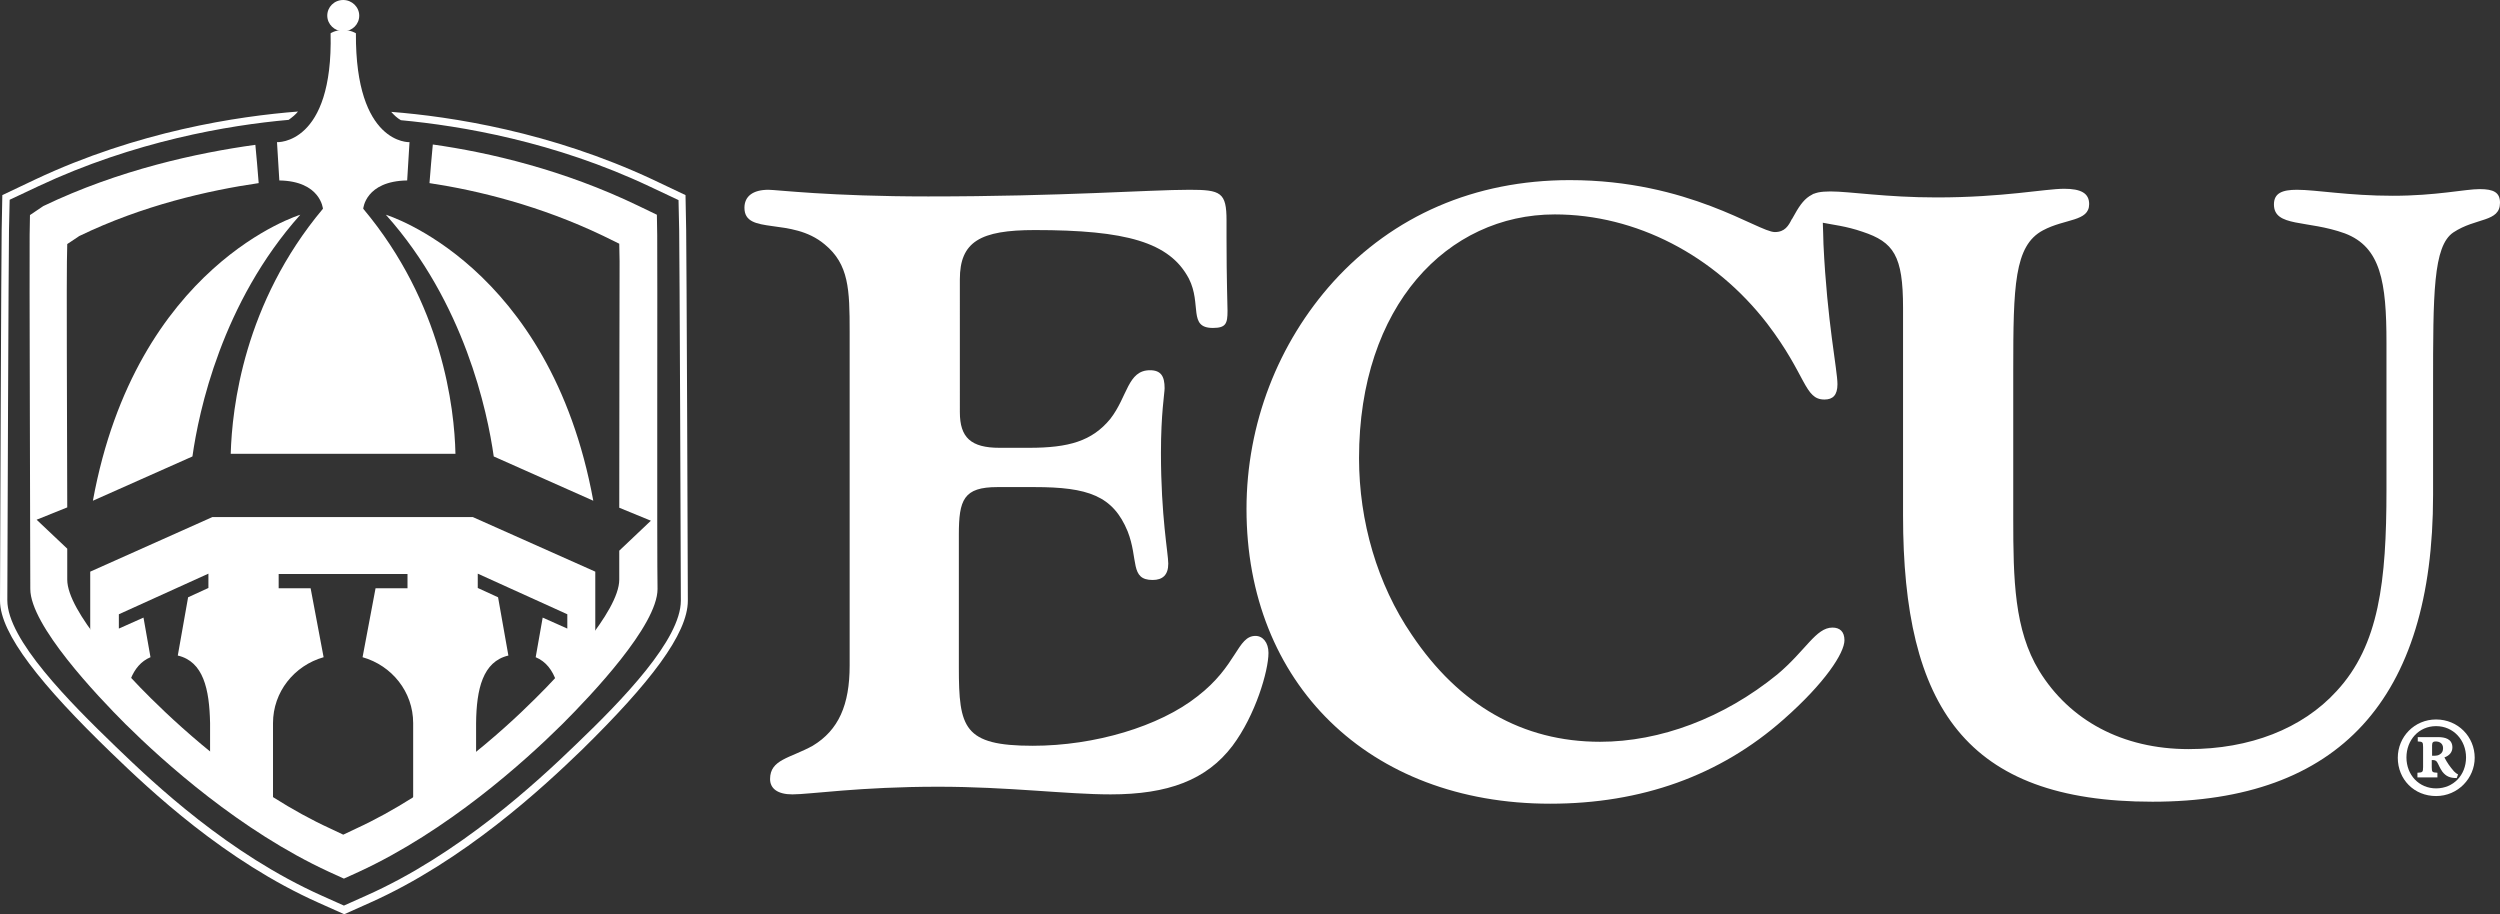
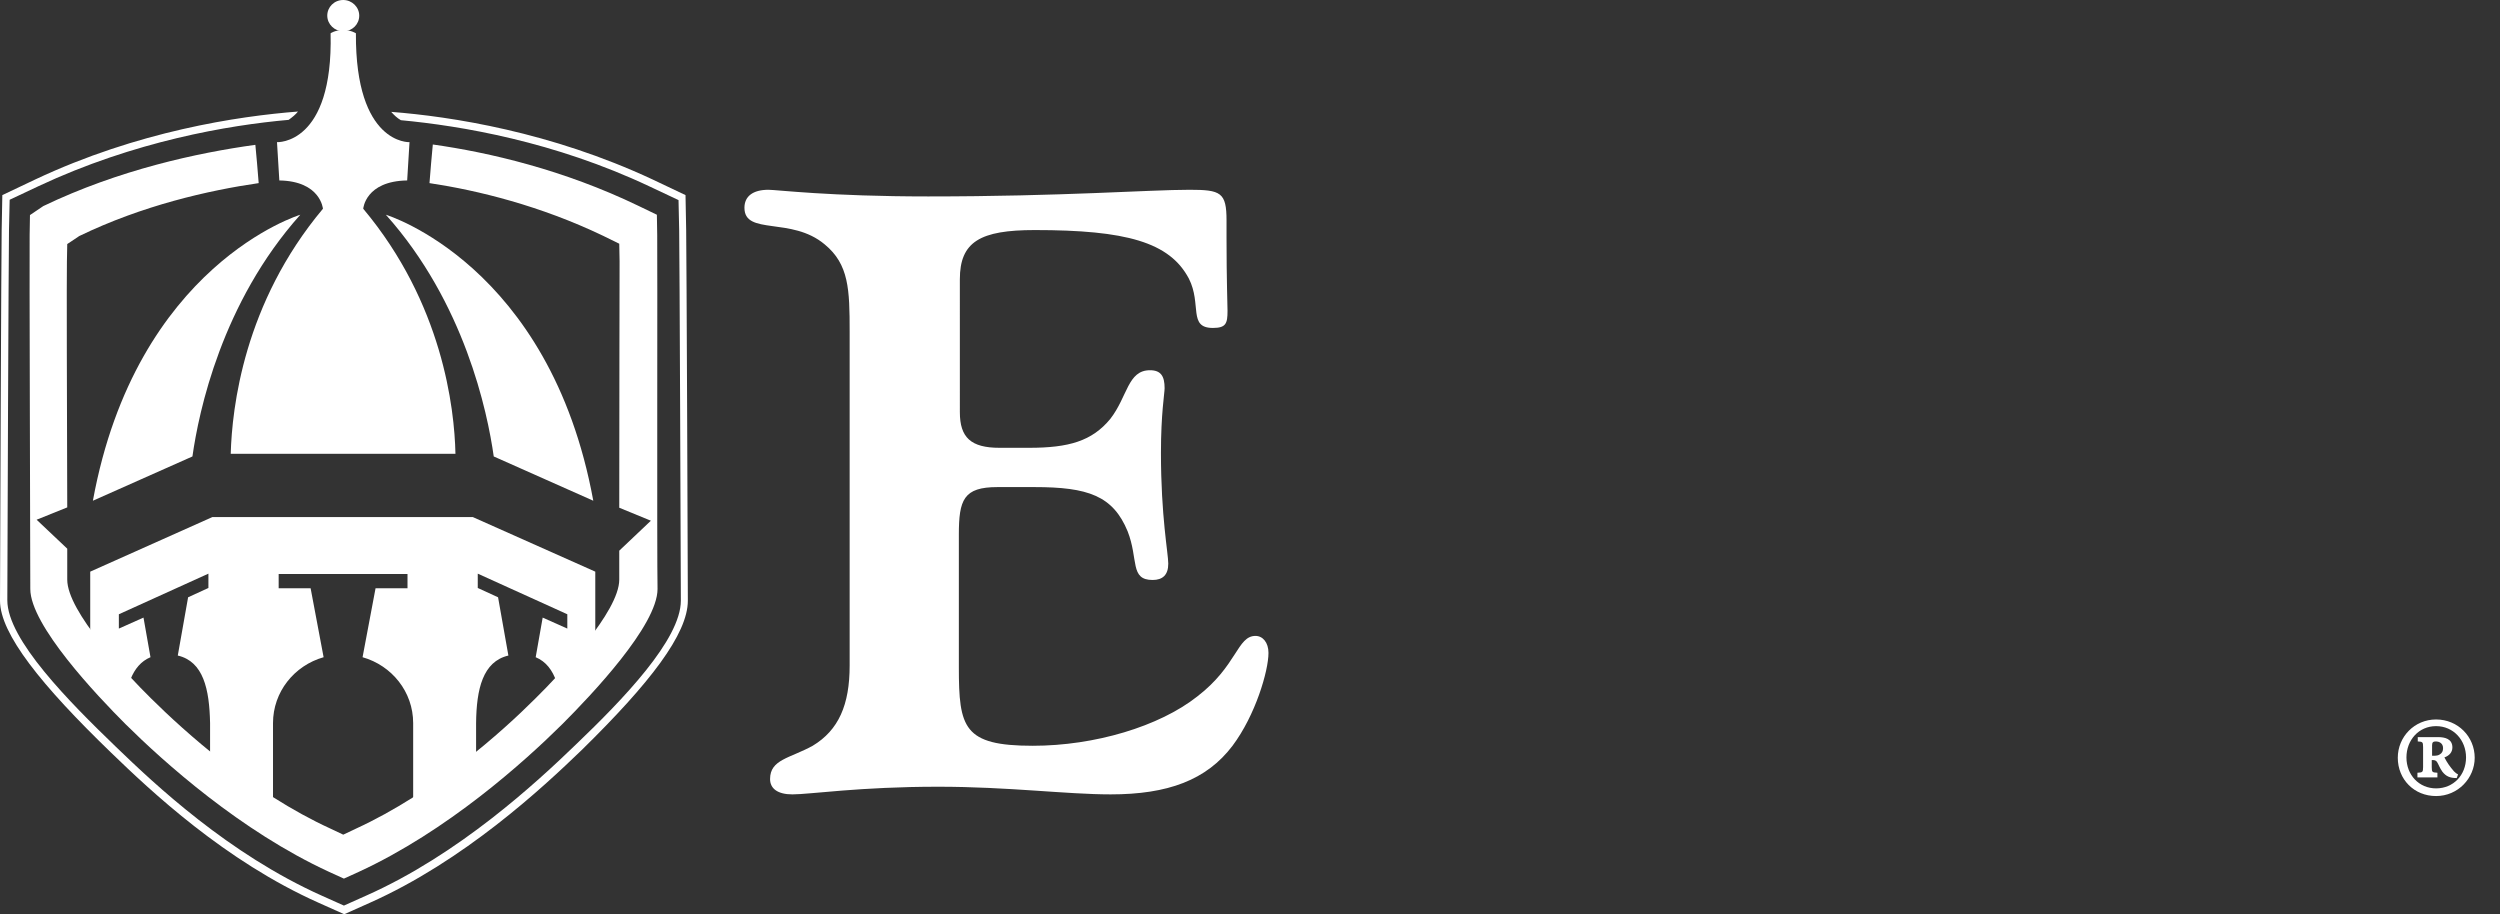
<svg xmlns="http://www.w3.org/2000/svg" version="1.1" id="Layer_1" x="0px" y="0px" viewBox="0 0 750.9 274.6" style="enable-background:new 0 0 750.9 274.6;" xml:space="preserve">
  <rect x="0" y="0" width="750.9" height="274.6" fill="#333333" stroke="none" />
  <style type="text/css">
	.st0{fill:#FFFFFF;}
</style>
  <g>
    <path class="st0" d="M206.6,180.4c0-9.2-0.4-107.2-0.5-111.2l-0.2-10.6l-9.9-4.7c-30.6-14.3-60.5-18.9-78.5-20.3   c0.8,0.9,1.7,1.8,2.9,2.5c18.1,1.7,46.1,6.4,74.7,19.9l8.7,4.1l0.2,9.2c0.1,4,0.5,101.9,0.5,111.1c0,11.7-17.4,29.7-31.5,43.2   c-11.8,11.4-35.1,33-63,45.4l-6.7,3l-6.7-3c-27.9-12.5-50-33.3-61.8-44.7c-14-13.5-32.6-32.2-32.6-44c0-9.3,0.4-107.2,0.5-111.1   L2.9,60l8.7-4.1c28.8-13.5,57-18.3,75.1-19.9c1.1-0.8,2.1-1.6,2.8-2.5c-18,1.4-48.1,5.9-78.9,20.4l-9.9,4.7L0.5,69.2   C0.4,73.2,0,171.1,0,180.4c0,10,12.5,25.5,33.3,45.6c11.9,11.5,34.2,32.6,62.5,45.2l7.6,3.4l7.6-3.4c28.3-12.6,51.8-34.4,63.7-45.9   C195.3,205.1,206.6,190.4,206.6,180.4L206.6,180.4z M103.3,33.6c0.1-0.2,0.2-0.4,0.2-0.7c-0.1,0-0.3,0-0.4,0l0,0   C103.2,33.2,103.3,33.4,103.3,33.6L103.3,33.6z" />
    <path class="st0" d="M197.4,70.6l-0.1-6.1l-5.6-2.7C169.3,51,147,45.8,130,43.4c-0.3,3.1-0.7,7.7-1,11.6   c14.6,2.2,33.3,6.8,52.1,15.8l4.9,2.4l0.1,5.3c0,2.6-0.1,46.5-0.1,74l9.5,3.9l-9.5,9c0,4.4,0,7.5,0,8.7c0,9.6-17.6,28.2-25.2,35.7   c-10,10-30.4,28.3-53.9,39.1l-3.8,1.8l-3.8-1.8c-23.6-10.8-43.9-29.2-53.9-39.1c-7.6-7.5-25.2-26.1-25.2-35.7c0-1.2,0-4.6,0-9.3   l-9.2-8.7l9.2-3.7c-0.1-27.5-0.2-71.2-0.1-73.8l0.1-5.3l3.6-2.4c19-9.2,38.8-13.7,53.9-15.9c-0.3-3.9-0.7-8.5-1-11.5   C59.3,45.9,35.7,51,13,61.9l-4,2.7l-0.1,6.1c-0.1,4.2,0.2,98,0.2,106.2c0,10.9,20,32,28.6,40.6c11.4,11.3,34.5,32.1,61.2,44.4   l4.4,2l4.4-2c26.7-12.3,49.8-33.1,61.2-44.4c8.6-8.6,28.6-29.6,28.6-40.6C197.3,168.6,197.5,74.7,197.4,70.6L197.4,70.6z" />
    <path class="st0" d="M57.8,137.1c1.9-13.5,8.8-46.2,32.4-72.6c0,0-49.3,14.9-62.3,85.9L57.8,137.1L57.8,137.1z" />
    <path class="st0" d="M148.3,137.1c-1.9-13.5-8.8-46.2-32.4-72.6c0,0,49.3,14.9,62.3,85.9L148.3,137.1L148.3,137.1z" />
    <path class="st0" d="M45.2,197.4l-2.1-11.9l-7.4,3.3v-4.3l26.9-12.2v4.3l-6.1,2.8l-3.1,17.5c7.7,1.8,9.5,10.1,9.7,20.3v20.3   c6.7,5.9,13.2,6.3,18.9,11.4v-31.7c0-9.4,6.4-17.3,15.2-19.8l-3.9-20.7h-9.6v-4.3h38.7v4.3h-9.6l-3.9,20.7   c8.8,2.5,15.2,10.4,15.2,19.8v30.7L143,236v-18.8c0.1-10.2,2-18.5,9.7-20.3l-3.1-17.5l-6.1-2.8v-4.3l26.9,12.2v4.3l-7.4-3.3   l-2.1,11.9c6.2,2.6,7.8,10.4,7.8,19.7v-3l10.1-10.5v-31.9L142,155.3h-33H96.8h-33l-36.7,16.4v32.4c3.2,2.8,6.6,7.6,10.1,10.7   C37.7,206.6,39.5,199.8,45.2,197.4L45.2,197.4z" />
    <path class="st0" d="M97,62.7c-23.8,28.4-27.3,59.8-27.7,73.6H97h12.2h27.6c-0.3-13.8-3.9-45.2-27.7-73.6c0,0,0.6-8.3,13.2-8.5   l0.7-11.5c0,0-16.3,0.8-16.1-32.7c0,0-1.3-0.9-3.7-1l0,0h-0.1H103l0,0c-2.5,0.1-3.7,1-3.7,1c0.8,33.6-16.1,32.7-16.1,32.7l0.7,11.5   C96.3,54.4,97,62.7,97,62.7L97,62.7z" />
    <path class="st0" d="M98.3,4.7c0-2.6,2.1-4.7,4.8-4.7c2.6,0,4.8,2.1,4.8,4.7s-2.1,4.7-4.8,4.7C100.5,9.4,98.3,7.3,98.3,4.7   L98.3,4.7z" />
    <path class="st0" d="M731.7,216.1c-6.5,0-11.5,5.2-11.5,11.5c0,6.5,4.9,11.5,11.5,11.5s11.6-5.4,11.6-11.5   C743.3,221.3,738.3,216.1,731.7,216.1L731.7,216.1z M731.7,218.1c5.2,0,9,4.2,9,9.4c0,5.3-3.8,9.3-9,9.3c-5.1,0-8.9-4-8.9-9.3   C722.8,222.3,726.5,218.1,731.7,218.1L731.7,218.1z M738.3,232.6c-0.4-0.2-0.7-0.4-1.2-0.9c-1.3-1.5-2-2.5-2.9-4.2   c1.4-0.5,2.4-1.5,2.4-3c0-2.6-2.3-3.1-4.3-3.1h-6.1v1.3c1.4,0.1,1.6,0.1,1.6,1.7v6c0,1.6-0.2,1.6-1.7,1.7v1.4h6v-1.4   c-1.5-0.1-1.7-0.1-1.7-1.7v-2.1h0.4c0.4,0,0.9,0.1,1.2,0.6c0.4,0.6,0.8,1.8,1.6,2.9c1.1,1.4,2.3,1.9,4.3,1.9L738.3,232.6   L738.3,232.6z M730.5,227v-3.2c0-0.9,0.4-1.1,1.2-1.1c0.7,0,2.1,0.4,2.1,2c0,0.9-0.3,1.5-1,1.9c-0.4,0.3-1.1,0.4-1.5,0.4L730.5,227   L730.5,227z" />
    <path class="st0" d="M255.2,99.6v100.3c0,11.8-3.3,19.4-11.1,24.1c-6.9,3.8-12.8,4.1-12.8,10c0,2.8,2.2,4.6,6.7,4.6   c5.3,0,20.2-2.3,43.8-2.3c21.1,0,38.5,2.3,51.8,2.3c17.2,0,28.8-4.3,36.6-14.6c6.9-9.2,10.8-22.5,10.8-27.9c0-3.1-1.7-5.1-3.9-5.1   c-5.5,0-5.5,9-17.5,18.2c-11.4,9-30.8,14.8-49.4,14.8c-20.8,0-22.2-5.4-22.2-23.5v-39.9c0-10.5,1.4-14.3,11.6-14.3h11.1   c16.1,0,23.6,2.6,28,13.3c3.3,8.4,0.6,14.6,7.5,14.6c3,0,4.7-1.5,4.7-4.9c0-3.1-2.2-14.1-2.2-33.3c0-11.8,1.1-17.9,1.1-19.4   c0-3.6-1.1-5.4-4.4-5.4c-6.7,0-6.7,7.9-11.9,14.6c-5.5,6.7-12.5,8.7-24.4,8.7h-8.9c-8.6,0-11.9-3.1-11.9-10.7V83.9   c0-11.3,6.1-14.8,22.5-14.8c27.4,0,40.5,3.6,46.3,14.6c3.9,7.7-0.3,14.8,7.2,14.8c3.9,0,4.4-1.3,4.4-5.1c0-1.8-0.3-9.2-0.3-21.8   c0-3.1,0-4.9,0-5.4c0-8.4-1.7-9.2-11.1-9.2c-12.2,0-38.3,2-78.5,2c-29.7,0-45.5-2-48-2c-4.7,0-7.2,2-7.2,5.4   c0,8.4,14.1,2.6,24.1,11C255,79.4,255.2,87,255.2,99.6L255.2,99.6z" />
-     <path class="st0" d="M750.9,60.9c0-3.1-1.9-4.1-6.1-4.1c-4.4,0-13,2-26.1,2c-13.3,0-23-1.8-28.8-1.8c-4.4,0-6.9,1-6.9,4.4   c0,6.9,10,4.6,21.3,8.7c10.8,4.1,12.5,14.6,12.5,32.8v44.3c0,27.4-2.2,46.6-15,60.4c-10.3,11.3-26.1,17.4-44.4,17.4   c-20,0-35.8-8.7-44.9-23.5c-7.5-12.3-7.8-27.4-7.8-45.8c0-1.3,0-2.6,0-3.8v-40.7c0-25.3,0.3-37.4,8.9-42c6.7-3.6,13.9-2.6,13.9-7.9   c0-3.3-2.5-4.6-7.5-4.6c-5.8,0-18.3,2.6-38.3,2.6c-15.2,0-26.1-1.8-31.9-1.8c-1.5,0-2.7,0.1-3.7,0.3l0,0c-0.5,0.1-1,0.3-1.3,0.4   c0,0,0,0-0.1,0c-0.2,0.1-0.3,0.2-0.5,0.3c-2,1-3.5,2.9-5.1,5.8c-0.3,0.5-0.5,0.9-0.8,1.4c0,0,0,0.1-0.1,0.1l0,0   c-1,2-2.1,3.9-5.1,3.9c-5,0-25.8-15.6-61.6-15.6c-28.6,0-53,10.7-71,30.5c-16.6,18.4-26.1,42.7-26.1,68.3   c0,52.2,36.6,88.5,91.2,88.5c27.4,0,51-8.4,70.1-25.3c12.5-11,18.3-20,18.3-23.8c0-2.6-1.4-3.8-3.6-3.8c-5,0-8,6.9-16.6,14.1   c-16.1,13.1-35.2,20.2-53.2,20.2c-23.3,0-42.4-11-56.6-32.2c-10.3-15.1-15.8-34-15.8-53c0-45.8,26.6-73.2,58.8-73.2   c24.4,0,48,12.3,63.8,32.8c11.9,15.6,11.1,22.8,17.2,22.8c2.5,0,3.9-1.3,3.9-4.6c0-4.3-3.1-18.7-4.2-42c-0.1-2.6-0.1-4.8-0.2-6.5   c2.9,0.6,7,1,11.9,2.7c9.4,3.1,12.2,7.2,12.2,22.8v62.4c0,57.6,18.9,86,74.9,86s84.3-30.7,84.3-92.1v-32.8c0-27.6,0-42,6.1-46.1   C743.7,65.3,750.9,66.8,750.9,60.9L750.9,60.9z" />
  </g>
</svg>